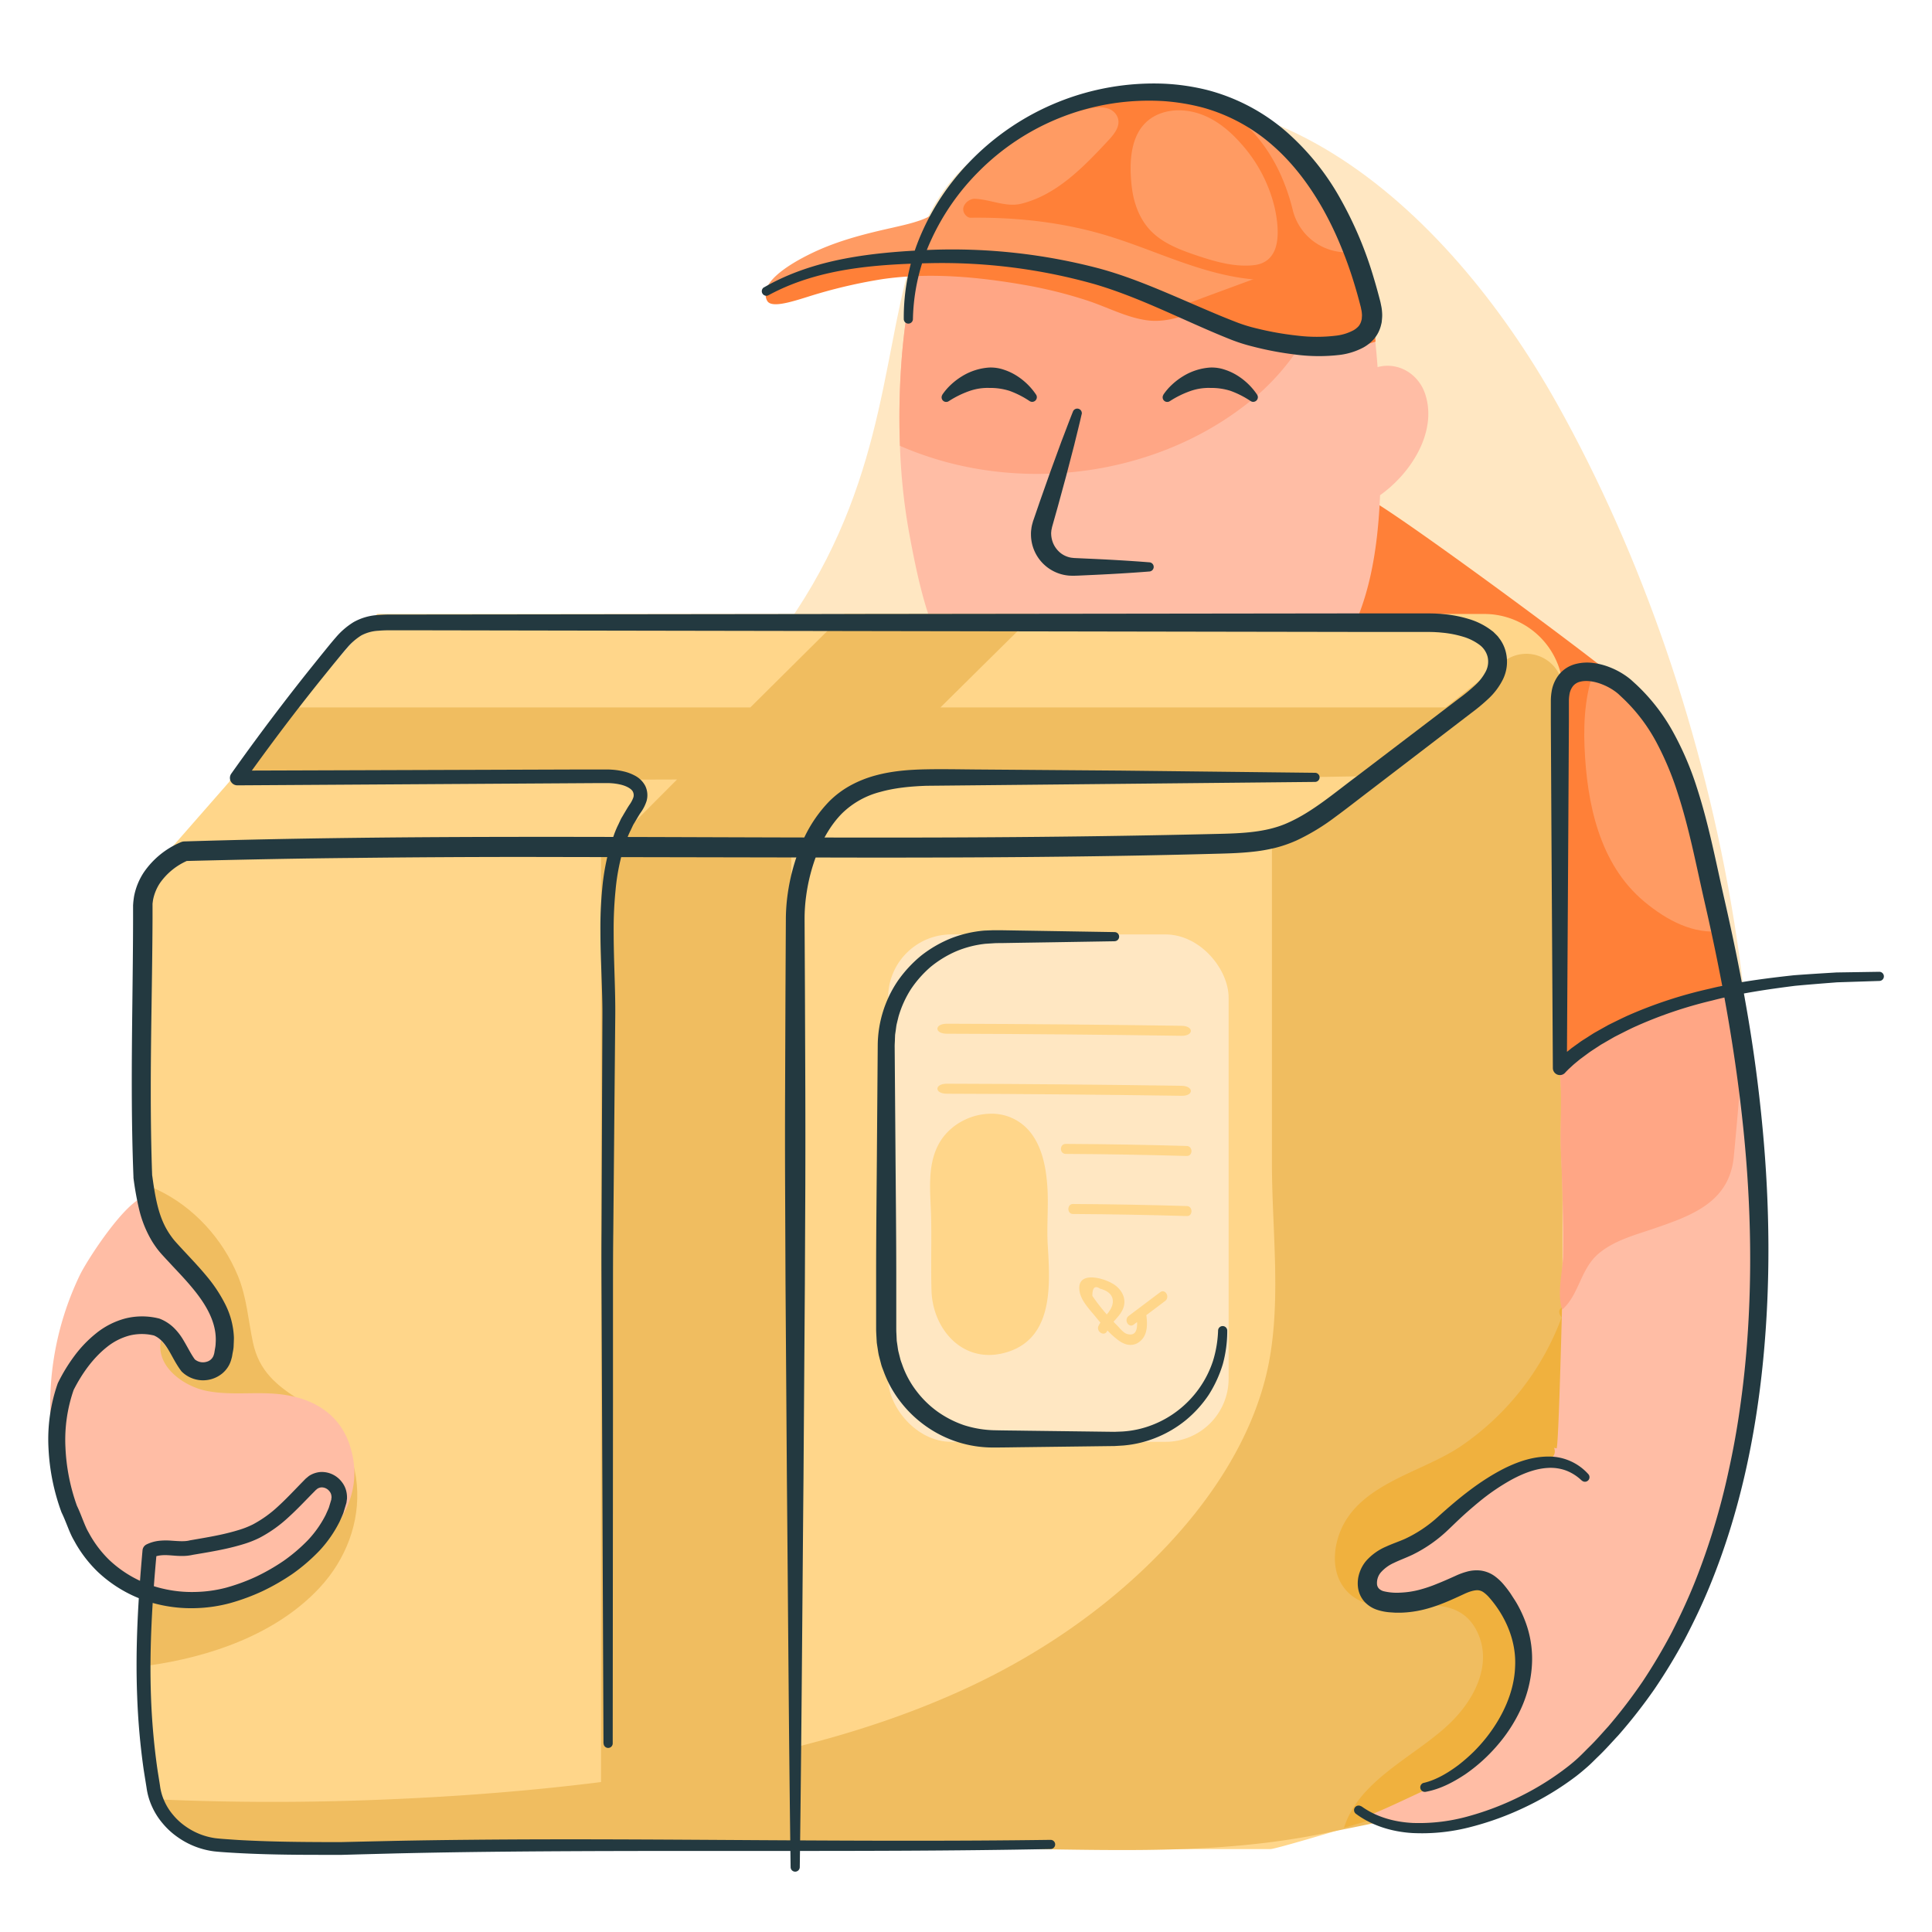
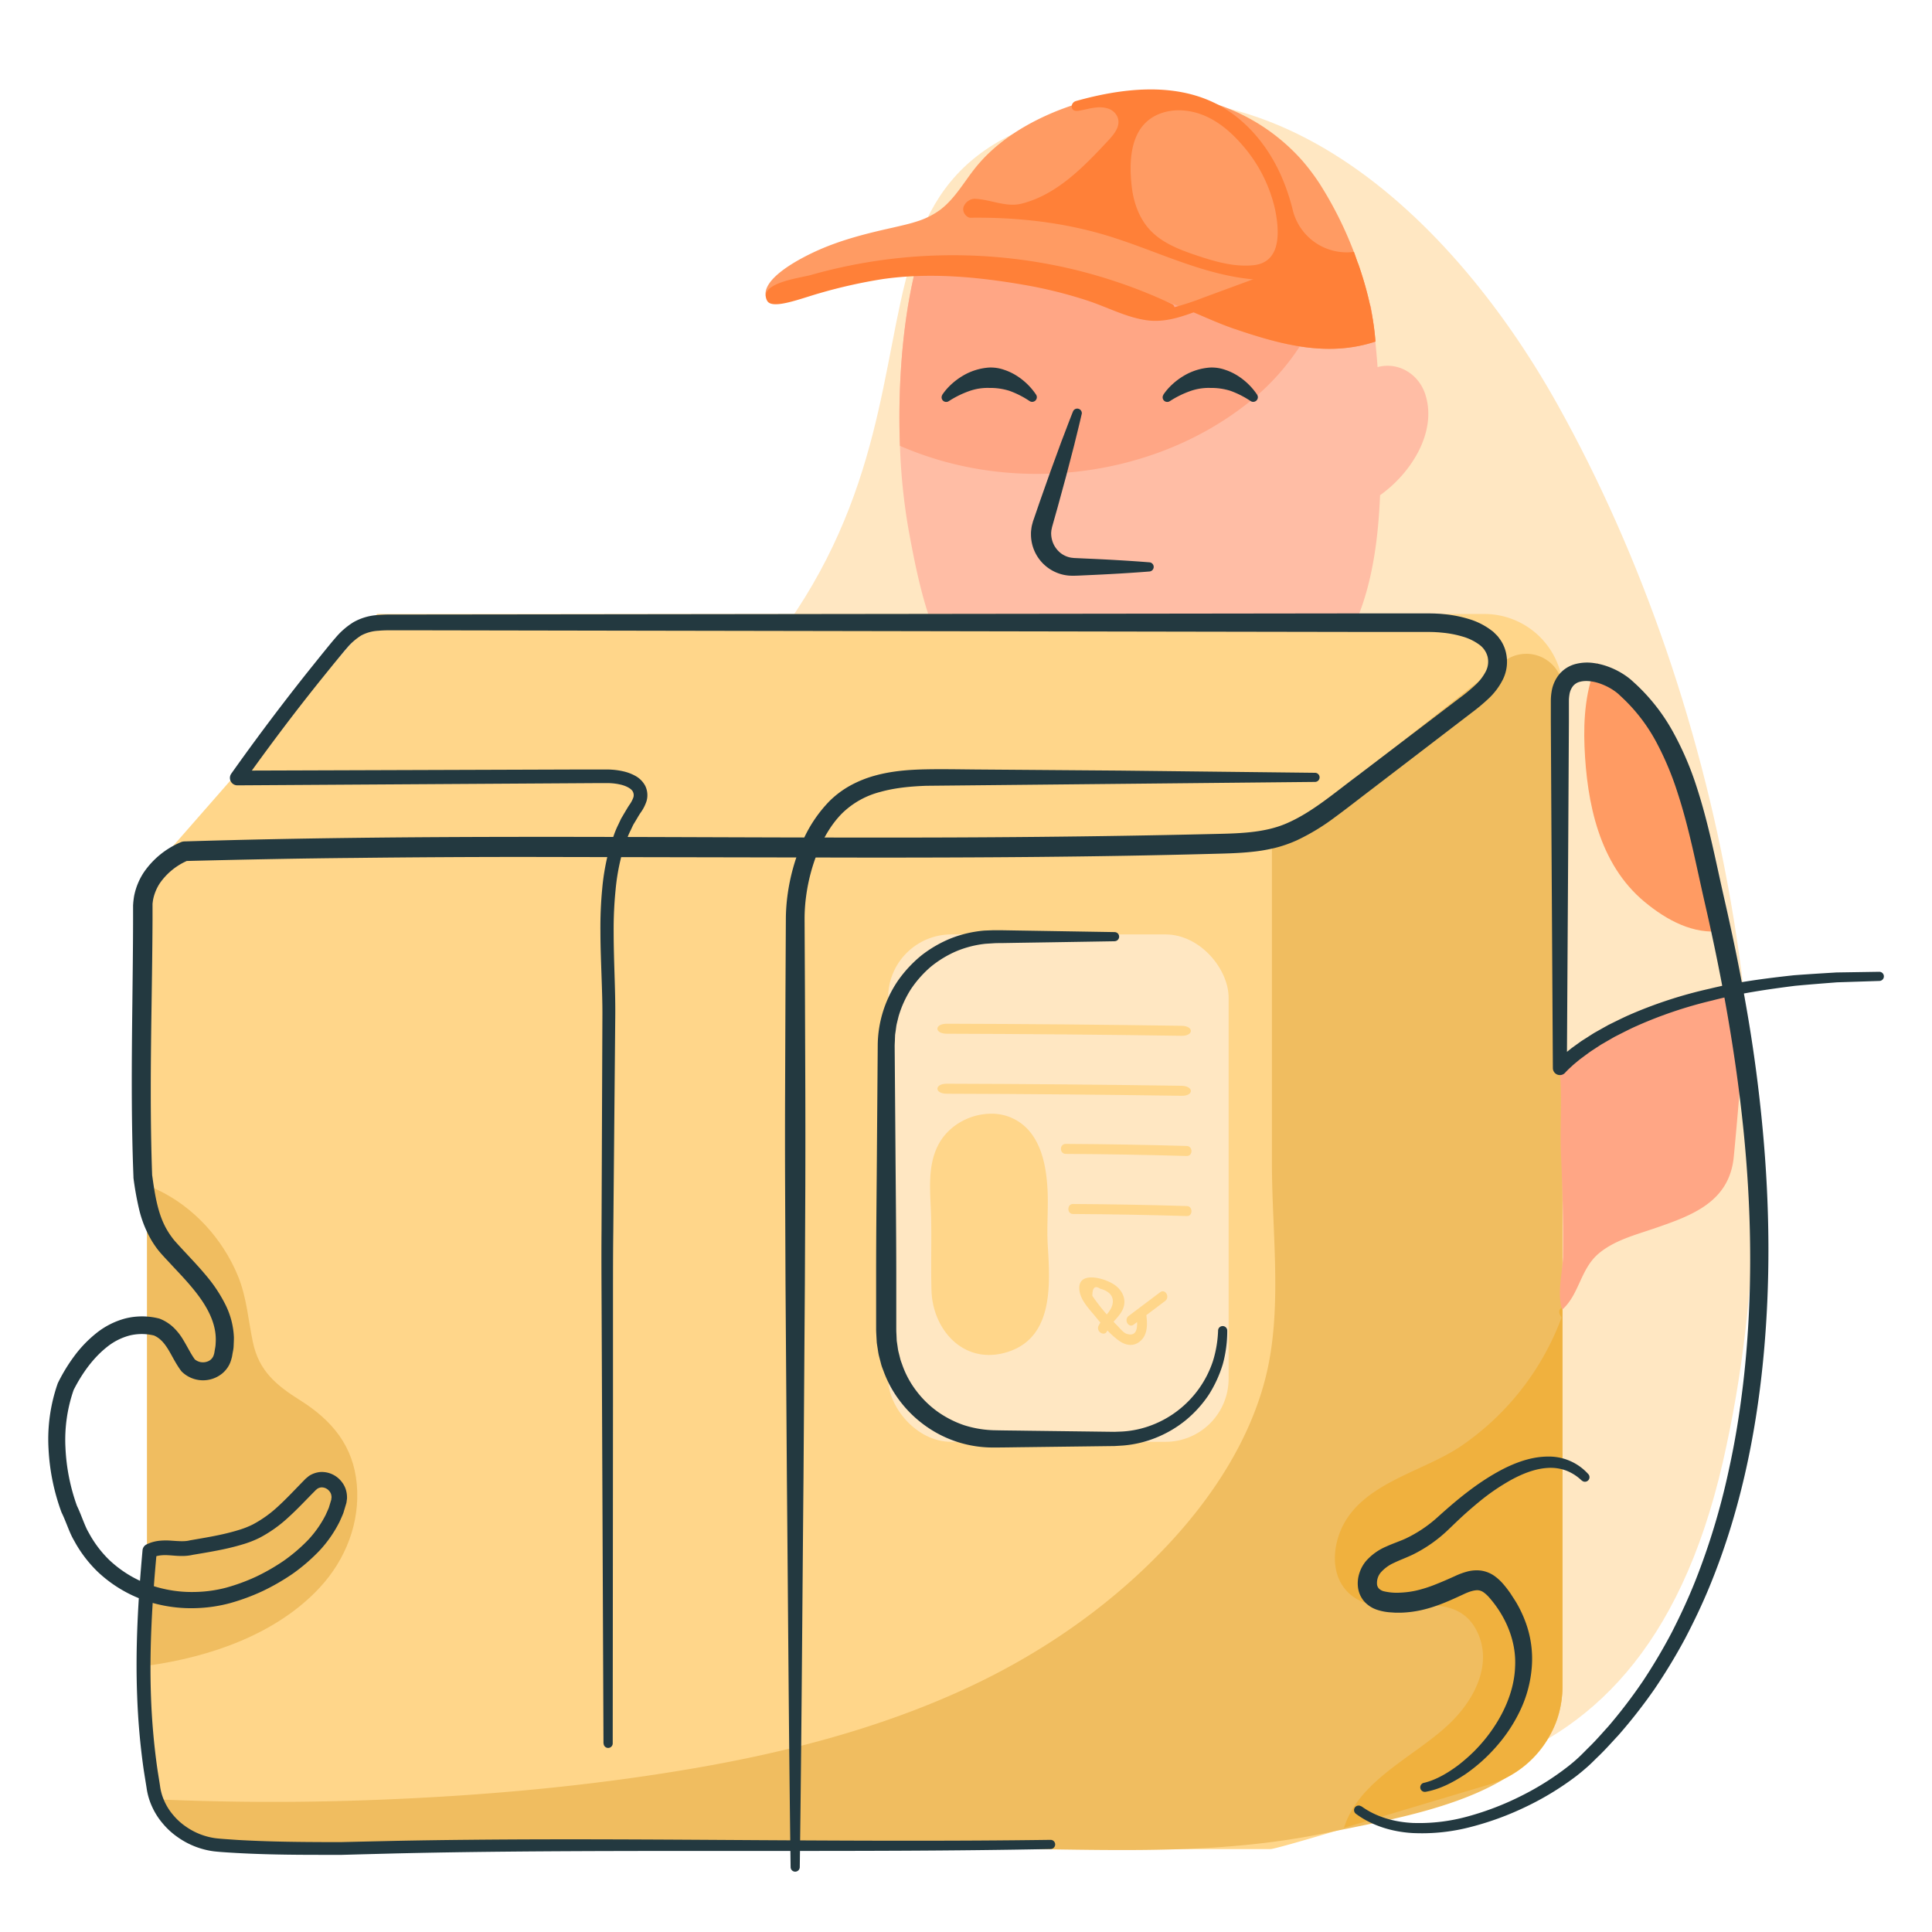
<svg xmlns="http://www.w3.org/2000/svg" id="Layer_1" data-name="Layer 1" viewBox="0 0 1000 1000">
  <defs>
    <style>.cls-1{fill:#ffe7c2;}.cls-2{fill:#ff8038;}.cls-3{fill:#ffbda5;}.cls-4{fill:#ffa685;}.cls-5{fill:#ffd68a;}.cls-6{fill:#ff9b63;}.cls-7{fill:#f0bd60;}.cls-8{fill:#f0b13e;}.cls-9{fill:#233940;}</style>
  </defs>
  <title>Delivery man</title>
  <path class="cls-1" d="M891.71,756.89C847,951.28,704.17,928.24,592.31,928.24c-121.1,0-272.91,52.55-357.9-105.44C169.48,702.09,168.6,506.4,293.15,427.24c233.38-148.3,120.1-304.17,231.06-357.86C646,10.42,749.53,108.16,806,209.08,894.36,367.23,932.68,578.92,891.71,756.89Z" />
-   <path class="cls-2" d="M898.93,514.12a98.11,98.11,0,0,0-41.57,6.48c-13.2,5.18-23.1,13.74-34.21,22.2-7.72,5.86-18.06,10.68-27.73,6.5-9.07-3.94-11.59-13.86-12.89-22.77-5.06-34.64-9.52-69.42-13.87-104.2-6.67-1.62-13.18-3.54-19.37-5.65-30.18-10.28-53.94-33.24-64.46-63.5-10-28.87-6.62-64.33,16.78-85.84a2.51,2.51,0,0,1,2.76-.55,2.94,2.94,0,0,1,.85-3.27l-1.31-1C705,261,706,259.46,707,257.87c1.55-2.42,85.68,59,119.7,85.35,1.4,1.11,2.73,2.13,4,3.09,4.82,3.8,8.22,6.48,9.49,7.83,32.28,34.38,39.57,72.14,49.29,121.15.45,2.23,1,4.44,1.52,6.62C893.75,492.54,897.57,502.81,898.93,514.12Z" />
  <path class="cls-3" d="M714.32,256.32c-1.14,27.7-5.44,56.41-19.59,79.19-23.57,37.89-79.51,47.72-120.5,47.07-15.4-.24-31-1.81-45.44-7.1-41.43-15.14-51.25-61.8-58.44-100.85a313.74,313.74,0,0,1-4.54-43.85c-1.31-34.69,2-72.71,10.8-101.39,0,0,66.23-6.38,136.89,26.85,28.59,13.46,47.6,19.37,61,20.37,19.68,1.5,27.18-7.57,35-18.68,1.59,10.61,2.73,21.34,3.54,32.09.09,0,.16-.05.22-.07,10.76-2.76,21.15,3.82,24.47,14.17C744,223.54,730.42,244.91,714.32,256.32Z" />
  <path class="cls-4" d="M674.47,176.6a122,122,0,0,1-30.86,33.79c-43,32.78-102.26,42.77-154.18,28.67a172.91,172.91,0,0,1-23.61-8.29c-1.32-34.7,2-72.71,10.79-101.4,0,0,66.23-6.37,136.89,26.86C642.09,169.69,661.1,175.59,674.47,176.6Z" />
  <path class="cls-5" d="M808.71,358.44V872.5a52.82,52.82,0,0,1-2.79,17.6,53.54,53.54,0,0,1-36.53,34c-4.4,1.18-107.14,33-111.91,33H127.29a51.39,51.39,0,0,1-51.17-52V453.26l42.83-48.91,33.34-37.84,42.92-48.72H768.11a40.84,40.84,0,0,1,40.77,36.55c0,.07-.18.06-.17.13C808.84,355.8,808.71,357.06,808.71,358.44Z" />
  <path class="cls-6" d="M711.92,176.78c-24.5,8.08-48.21,1.86-72.64-6.43-7.71-2.61-15.12-6-22.6-9.16-1.83-.8-3.68-1.56-5.52-2.3-15.52-6.23-31.73-10.59-48-14.65-27.29-6.81-55.2-12.82-83.29-11.32-28.5,1.52-56.37,11.87-83.37,21.15-3-10.25,19.55-21.29,27.36-24.73,12.11-5.34,25-8.57,37.92-11.44,4.24-1,8.53-1.9,12.66-3.24A41.72,41.72,0,0,0,486.08,109c.49-.34,1-.71,1.43-1.09a0,0,0,0,1,0,0c7.13-5.72,11.72-14.09,17.49-21.24,9-11.16,21.08-19.5,34-25.7a133.72,133.72,0,0,1,15.72-6.34,125.48,125.48,0,0,1,37.14-6.43,110.56,110.56,0,0,1,18.45,1.1,106.73,106.73,0,0,1,19.94,4.82l1.18.42a101.87,101.87,0,0,1,42.38,28.32,110.46,110.46,0,0,1,9.36,12.42,195.47,195.47,0,0,1,17.58,35.1c.76,1.94,1.47,4.24,2.15,6h0c.05,0,.11.19.16.36C707.83,150.31,711.05,164.14,711.92,176.78Z" />
  <path class="cls-6" d="M891,481.92c-14.38,1.74-28.06-5.37-39.86-15.19-23.46-19.52-29.8-51.2-31-80.24-.6-14.48.6-30.32,6.6-43.26,1.4,1.11,2.73,2.13,4,3.09,4.82,3.8,8.22,6.48,9.49,7.83,32.28,34.38,39.57,72.14,49.29,121.15C889.93,477.53,890.45,479.74,891,481.92Z" />
  <path class="cls-7" d="M165.61,821.61c-22.27,24.1-56.67,36.09-89.49,40.57V613.5c1.73.67,3.49,1.45,5.27,2.28,18.8,8.86,33.77,25.37,41.7,44.48,4.65,11.23,5.34,22.85,7.84,34.61,3.15,14.83,12.16,22.2,24.4,29.9,16.46,10.36,27.61,23.58,29.36,43.61C186.43,788.09,178.92,807.21,165.61,821.61Z" />
  <path class="cls-2" d="M656,147.59l-34.64,12.79c-9.11,3.35-18,6.74-27.83,5.38-10.65-1.49-20.61-6.9-30.77-10.21a234.21,234.21,0,0,0-32.56-8.08c-24.18-4.2-49.13-6.51-73.42-3a264.67,264.67,0,0,0-32.64,7.31c-9.53,2.7-24.3,8.59-27,4a5.3,5.3,0,0,1-.77-3c.47-6.87,18.45-9.06,23.41-10.46a269.18,269.18,0,0,1,133.16-3.5q11.81,2.71,23.35,6.5A260.2,260.2,0,0,1,605.82,157l.74.35A2.24,2.24,0,0,1,607.9,159,143.59,143.59,0,0,0,623,154l31.51-11.61C657.81,141.14,659.22,146.4,656,147.59Z" />
-   <path class="cls-3" d="M180.8,747.38c-6-17.35-21.37-24.74-38.79-26-11.7-.85-23.63.87-35.2-1.49-12-2.44-26.26-12.79-23.51-26.1,5.87,7.37,13.33,16.12,22.08,15.1,8.42-1,13.2-10,12.89-17.75-.79-19.83-18.44-29.63-29.46-43.58a71.64,71.64,0,0,1-7.43-11.33,52.14,52.14,0,0,1-2.73-6.13c-.41-1.12-1-5.68-1.77-6.29-2.95-2.24.54-4.82-1.86-4.35-9.9,1.91-29.72,32.32-33.71,40.56a155.3,155.3,0,0,0-14.16,86.42c2.88,22,10.58,45,24.85,62.32,30.76,37.36,89.84,17.06,117.11-13C181,782.67,187.32,766.29,180.8,747.38Z" />
-   <path class="cls-7" d="M808.71,357.23V872.5a52.82,52.82,0,0,1-2.78,17.6c-14.39,40.91-81.71,50.65-118.25,58.36-63.41,13.39-125.2,7.95-189,8.43-54.82.42-109.61.19-164.43.19h-207a51.7,51.7,0,0,1-44.49-25.67q56.61,2.42,113.29.14c54.69-2.12,109.56-7.06,163.53-16.35,49.17-8.48,98-21.25,143.3-42.62,38.64-18.25,74.4-43.38,103.38-74.89,21.6-23.48,40.42-52.15,48.63-84,9.11-35.31,3.46-75.18,3.46-111.35V437l120-94.59a19,19,0,0,1,30.38,11.73c0,.07-.13.14-.11.22A21.18,21.18,0,0,1,808.71,357.23Z" />
+   <path class="cls-7" d="M808.71,357.23V872.5a52.82,52.82,0,0,1-2.78,17.6c-14.39,40.91-81.71,50.65-118.25,58.36-63.41,13.39-125.2,7.95-189,8.43-54.82.42-109.61.19-164.43.19h-207a51.7,51.7,0,0,1-44.49-25.67q56.61,2.42,113.29.14c54.69-2.12,109.56-7.06,163.53-16.35,49.17-8.48,98-21.25,143.3-42.62,38.64-18.25,74.4-43.38,103.38-74.89,21.6-23.48,40.42-52.15,48.63-84,9.11-35.31,3.46-75.18,3.46-111.35V437l120-94.59a19,19,0,0,1,30.38,11.73c0,.07-.13.14-.11.22A21.18,21.18,0,0,1,808.71,357.23" />
  <path class="cls-8" d="M808.71,676.77V872.5a53.27,53.27,0,0,1-39.42,51.61l-73.64,22c8-26,39.57-38,57-56.37,11.45-12,19.93-29.66,11.6-45.82-8.44-16.35-26-12.95-41.2-12.37-10,.4-20.69-1.07-27.23-9.53-6.41-8.29-5.86-19.92-2.15-29.23,10-25,42.22-30.53,62.48-44.24a139.19,139.19,0,0,0,52.12-66.62c-.22-.45-.62-.89-.82-1.32C806.68,678.94,807,677.39,808.71,676.77Z" />
  <rect class="cls-1" x="459.69" y="483.66" width="176.24" height="262.63" rx="32.7" ry="32.7" />
-   <path class="cls-3" d="M900.31,762.34c-2.7,13.22-7.91,28.11-12.23,41a308.2,308.2,0,0,1-12.16,30.81c-24.31,53-66.71,99.52-126.11,111.25-9.42,1.85-33.23,3-44.78-4.87,1.47,1,28.32-12.11,31.64-13.49,27.27-11.54,47.76-39,50-68.63,1-13.94-2.26-36.91-18.3-41.35-6.1-1.68-12.6.05-18.44,2.49-10.42,4.32-20.91,10.16-32.52,6.48-4.65-1.49-8.85-5.46-8.93-10.32-.09-4.08,2.64-7.71,5.86-10.18,11.82-9.14,26.5-13.68,39.19-21.37,8.73-5.3,16.28-12.34,24.59-18.25a74.65,74.65,0,0,1,13.56-8c3-1.28,10-1.57,12.06-3.9a4.29,4.29,0,0,0,.62-4.61l1.31.26c.81,0,2.07-42.64,2.83-72.48.14-5.63.26-10.8.36-15.14.1-5.25.19-9.3.22-11.52,0-.48,0-.88,0-1.17q.26-25.45-1-50.9c-.67-13.72.54-27.28-.41-40.95-.92-12.72,11.28-14.77,20.58-19,11-5,21.72-10.35,32.66-15.36,6.39-2.9,13.1-5.08,19.68-7.58,4.28-1.61,11.53-7.41,15.95-5.84a2.51,2.51,0,0,1,.45.19.06.06,0,0,1,.05,0c1.43,7.55,3.54,14.95,4.32,22.72,2,20.06,6.55,39.79,8,59.9C913.41,649.76,911.72,706.24,900.31,762.34Z" />
  <path class="cls-4" d="M902.2,542.79c-1.49,18.64-3,37.37-4.79,55.88-2.26,23.76-22.08,30.63-41.68,37.34-9.59,3.27-20,6-28,12.6-9.76,8-10.21,21.41-19.13,29.23-.07-.21-.14-.41-.19-.64-2.45-8.16.26-17.93.59-26.63v0c0-.4,0-.78,0-1.17.17-17-.21-33.93-1-50.9-.67-13.72.54-27.28-.41-40.95-.92-12.72,11.28-14.77,20.58-19,11-5,21.72-10.35,32.66-15.36,6.39-2.9,13.1-5.08,19.68-7.58,4.28-1.61,11.53-7.41,15.95-5.84a2.51,2.51,0,0,1,.45.19.06.06,0,0,1,.05,0c1.43,7.55,3.54,14.95,4.32,22.72C901.64,536,901.9,539.4,902.2,542.79Z" />
-   <path class="cls-7" d="M758.37,366.17l-50.58,35.38c0,.8-119.9,1.29-258.75,1.8l-38.34,37.78s-1.12-.09-1.12-.11V957.08H311.1V440.47h2.46l36.87-37c-86.49.25-171.32.53-231.71.76l33.45-38.06H388.36l48.75-48.38h98.55l-48.9,48.38Z" />
  <path class="cls-9" d="M704.61,934.89c7.63,5.57,17.12,8.2,26.66,8.67a94.31,94.31,0,0,0,28.67-3.44,147.26,147.26,0,0,0,27.25-10.47,143.48,143.48,0,0,0,24.65-15.52c1.89-1.5,3.73-3.05,5.47-4.69s3.46-3.44,5.19-5.15c3.52-3.41,6.71-7.14,10-10.75a264.66,264.66,0,0,0,17.83-23.35,287.71,287.71,0,0,0,15-25.31c4.46-8.74,8.61-17.65,12.23-26.78a361.12,361.12,0,0,0,17.09-56.4c2.13-9.61,3.94-19.29,5.39-29s2.66-19.53,3.55-29.35c3.57-39.29,2.83-79-1.15-118.26s-11-78.33-19.86-116.95c-4.49-19.51-8.12-39-14.16-57.47a155.68,155.68,0,0,0-11.13-26.58,89.17,89.17,0,0,0-17-22.42l-2.55-2.4a25.2,25.2,0,0,0-2.52-1.93,29.81,29.81,0,0,0-5.66-3c-3.92-1.62-8.3-2.33-11.57-1.51a6.77,6.77,0,0,0-3.76,2.23,9.4,9.4,0,0,0-1.9,4.52,19.39,19.39,0,0,0-.27,3l0,3.66,0,7.46-.33,59.68-.72,119.36-6.42-2.36a51.86,51.86,0,0,1,4.32-4.16c1.44-1.28,3-2.42,4.43-3.63l4.6-3.32c1.55-1.08,3.16-2,4.74-3.07l2.38-1.51,2.45-1.38,4.9-2.75c3.35-1.65,6.69-3.33,10.08-4.88a228.19,228.19,0,0,1,42.27-13.89c14.4-3.53,29.09-5.39,43.75-7,7.35-.56,14.71-1,22.07-1.45l22.09-.34a2.37,2.37,0,0,1,.11,4.74h-.11l-21.84.71c-7.26.57-14.51,1.13-21.75,1.81-14.41,1.84-28.82,3.92-42.84,7.6a221.78,221.78,0,0,0-40.93,14c-3.24,1.54-6.43,3.19-9.63,4.81l-4.65,2.68-2.32,1.34-2.24,1.46c-1.48,1-3,1.92-4.45,3l-4.27,3.16c-1.34,1.13-2.74,2.21-4,3.38l-1.91,1.76c-.55.57-1.26,1.25-1.66,1.72a3.64,3.64,0,0,1-6.42-2.32v0l-.72-119.36-.33-59.68,0-7.46v-3.8a28.76,28.76,0,0,1,.38-4.45,18.85,18.85,0,0,1,3.9-9,16.42,16.42,0,0,1,8.72-5.46,24,24,0,0,1,9.26-.44,35.19,35.19,0,0,1,8.34,2.21,39.55,39.55,0,0,1,7.52,3.92,35.14,35.14,0,0,1,3.43,2.57L847,354.4a99.19,99.19,0,0,1,19.12,24.74,159.68,159.68,0,0,1,12.1,28.28c6.31,19.37,10,39.13,14.4,58.37,4.46,19.47,8.46,39.06,11.84,58.78s6,39.58,7.86,59.52c3.74,39.87,4.19,80.14.27,120.08s-12.34,79.64-27.7,116.93c-3.82,9.32-8.18,18.42-12.86,27.34a295,295,0,0,1-15.69,25.86,271.53,271.53,0,0,1-18.64,23.84c-3.45,3.68-6.77,7.49-10.45,11-1.84,1.76-3.53,3.55-5.49,5.27s-3.9,3.36-5.93,4.93a149.75,149.75,0,0,1-26,15.83,153.09,153.09,0,0,1-28.53,10.45,99.64,99.64,0,0,1-30.4,3.15c-10.24-.65-20.71-3.69-29.14-10h0a2.36,2.36,0,0,1,2.81-3.79Z" />
  <path class="cls-9" d="M818.64,766.28a23.94,23.94,0,0,0-8.09-5.15,23.26,23.26,0,0,0-9.37-1.34c-6.45.35-12.85,2.87-18.81,6.09a110.9,110.9,0,0,0-17,11.64q-4,3.29-7.91,6.83c-2.62,2.38-5,4.73-7.71,7.3a73.29,73.29,0,0,1-18.47,13c-3.5,1.67-6.87,2.87-9.75,4.28a19.83,19.83,0,0,0-6.91,5.06,8.48,8.48,0,0,0-1.86,6.2,3.7,3.7,0,0,0,1,2.08,5.48,5.48,0,0,0,2.39,1.34,29.14,29.14,0,0,0,8.8.73,45.81,45.81,0,0,0,9.45-1.4,70.42,70.42,0,0,0,9.42-3.17c3.16-1.25,6.34-2.66,9.56-4.12a36.59,36.59,0,0,1,5.83-2.15,18.61,18.61,0,0,1,7.24-.58,16.08,16.08,0,0,1,7.17,2.86,26.56,26.56,0,0,1,4.78,4.5,57.91,57.91,0,0,1,3.53,4.64c1,1.62,2.11,3.19,3.07,4.84a63.41,63.41,0,0,1,4.85,10.47A54.73,54.73,0,0,1,792.84,863,63.25,63.25,0,0,1,787,885a79.83,79.83,0,0,1-12.21,18.67,86.23,86.23,0,0,1-16.47,14.77c-6.17,4.05-12.82,7.63-20.41,9a2.37,2.37,0,0,1-1-4.63H737c6.41-1.54,12.43-5.15,17.87-9.21a94.49,94.49,0,0,0,7.74-6.74,85.4,85.4,0,0,0,6.83-7.64c8.38-10.69,14.35-23.53,14.78-36.67.66-13.09-4.82-25.91-13.41-35.69a16.83,16.83,0,0,0-3-2.74,5.72,5.72,0,0,0-2.67-1c-1.8-.17-4.54.61-7.46,2-6.47,3-13.25,6.15-20.83,8a56.21,56.21,0,0,1-11.65,1.6c-1,0-2,0-3,0l-3-.2a27.75,27.75,0,0,1-6.41-1.29,15.39,15.39,0,0,1-6.58-4.23,13.68,13.68,0,0,1-3.33-7.52,16.93,16.93,0,0,1,.79-7.38,18.49,18.49,0,0,1,3.5-6.26,29.2,29.2,0,0,1,10.28-7.33c3.56-1.62,6.95-2.72,9.9-4.06A67.85,67.85,0,0,0,744,785.37c10.53-9.51,21.92-19,35.21-25.62,6.65-3.22,14-5.76,21.82-5.83a27.36,27.36,0,0,1,21,9,2.36,2.36,0,0,1-3.34,3.34Z" />
  <path class="cls-9" d="M312.36,902.38l-.76-176.88-.19-44.22c-.05-14.74-.18-29.48-.06-44.22l.36-88.46.09-22.11c.06-7.26-.22-14.59-.47-22s-.55-14.76-.55-22.21a209.46,209.46,0,0,1,.94-22.43,116.33,116.33,0,0,1,4.22-22.35c.5-1.85,1.26-3.63,1.88-5.45a46.09,46.09,0,0,1,2.26-5.33l1.23-2.63c.42-.87,1-1.68,1.44-2.53,1-1.63,2-3.44,3-4.92a15.13,15.13,0,0,0,2.08-3.91,4,4,0,0,0-.2-2.84c-.69-1.65-3.58-3.17-6.68-3.84a29.4,29.4,0,0,0-4.86-.67c-.85-.06-1.6-.05-2.54-.06l-2.76,0-11.05.07-176.88,1.1a3.84,3.84,0,0,1-3.15-6.05h0q12.82-18.09,26.31-35.69,6.74-8.8,13.65-17.47l6.94-8.64c2.36-2.87,4.59-5.71,7.15-8.64a38.68,38.68,0,0,1,9.27-8,29.12,29.12,0,0,1,12.13-3.63c4-.39,7.77-.27,11.43-.3h11l44.19-.05,176.78-.21,176.78-.21,88.39-.11,22.1,0H739.7l2.93.06,2.93.16,2.93.28a64.36,64.36,0,0,1,11.7,2.39,36.61,36.61,0,0,1,11.37,5.61l1.33,1,1.25,1.23c.4.42.83.81,1.21,1.27l1.08,1.45a19.26,19.26,0,0,1,3,6.62,21.37,21.37,0,0,1,.48,7.18,21,21,0,0,1-1.94,6.79,35,35,0,0,1-7.67,10.22,100.2,100.2,0,0,1-8.92,7.41l-17.54,13.44-35.09,26.87c-5.88,4.47-11.61,9-17.68,13.44a112,112,0,0,1-19.75,12,67.57,67.57,0,0,1-11.26,3.94,87,87,0,0,1-11.55,2c-7.68.85-15.15.94-22.49,1.14-59,1.58-118,1.92-176.9,1.9l-176.77-.34q-44.18,0-88.33.51c-29.44.25-58.86.87-88.29,1.6l1.85-.41a33.72,33.72,0,0,0-14.83,11.88,24.1,24.1,0,0,0-3.48,8.39c-.14.74-.22,1.48-.32,2.23l0,1.12c0,.37,0,.73,0,1.23l0,5.57c-.06,14.85-.29,29.69-.5,44.5-.44,29.62-.76,59.18.32,88.65l0-.5c1.46,10.53,3,20.63,8,28.82.6,1,1.27,2,2,3a32.82,32.82,0,0,0,2.24,2.78c1.69,1.89,3.5,3.83,5.32,5.78,3.63,3.9,7.36,7.86,10.89,12.15A75.42,75.42,0,0,1,116.54,675a41.54,41.54,0,0,1,4.53,17.3c0,1.52-.09,3-.15,4.56s-.45,2.95-.67,4.42l-.2,1.11-.36,1.31a15.4,15.4,0,0,1-1,2.63,14.6,14.6,0,0,1-3.63,4.55,15.73,15.73,0,0,1-20.9-.85,4.13,4.13,0,0,1-.4-.46l0,0c-3-4-4.88-8.26-7-11.59s-4.3-5.62-7.34-6.84l.59.19a26.56,26.56,0,0,0-12.88-.09,31.64,31.64,0,0,0-11.81,6C48.08,703,42.38,711,38,719.66l.2-.47a78.65,78.65,0,0,0-4.32,30.09,102.14,102.14,0,0,0,6,30.28l-.2-.46c1.43,2.93,2.43,5.66,3.5,8.29.53,1.31,1.06,2.59,1.6,3.76s1.27,2.34,1.89,3.51a58.18,58.18,0,0,0,9.8,12.7,60,60,0,0,0,28.17,15A65,65,0,0,0,100.86,824,68.12,68.12,0,0,0,117,821.79a100.68,100.68,0,0,0,15.54-5.7,107.16,107.16,0,0,0,14.39-8.28,87.75,87.75,0,0,0,12.5-10.69,56,56,0,0,0,9.2-13.13c.52-1.21,1.1-2.39,1.58-3.61l1.13-3.73.15-.47a3,3,0,0,0,0-.33c0-.21.06-.42.11-.63a6,6,0,0,0-.09-1.19,4.42,4.42,0,0,0-1-2.17,5.13,5.13,0,0,0-4.16-2,4.8,4.8,0,0,0-2.07.7l-.47.4a3.26,3.26,0,0,0-.59.53l-1.5,1.51c-4,4.07-8,8.34-12.45,12.37a69,69,0,0,1-14.93,10.6,53.6,53.6,0,0,1-8.67,3.38c-2.89.88-5.78,1.61-8.68,2.26-5.78,1.28-11.55,2.22-17.24,3.17l.3-.06a24.65,24.65,0,0,1-6.45.64c-2,0-3.92-.22-5.67-.33-3.52-.25-6.39-.06-8.85,1.18l2.06-3c-2.32,24.9-3.87,49.82-3,74.67a355.87,355.87,0,0,0,3.22,37.08c.44,3.07,1,6.25,1.45,9.26a27.8,27.8,0,0,0,2.3,8.09,29.34,29.34,0,0,0,4.5,7.11,31.79,31.79,0,0,0,6.25,5.77,35,35,0,0,0,15.7,6.27c2.92.34,6.09.52,9.18.74s6.21.37,9.33.51c12.45.57,24.95.7,37.48.75l9.35,0,9.39-.22,18.8-.42q18.83-.37,37.65-.54c50.2-.51,100.38-.11,150.55.19s100.31.53,150.45-.16a2.37,2.37,0,0,1,.08,4.74c-50.19,1-100.38,1-150.55,1s-100.32-.08-150.45.58q-18.8.26-37.59.69l-18.82.49-9.41.26h-9.46c-12.56,0-25.15-.08-37.76-.61-3.15-.13-6.31-.29-9.46-.48s-6.26-.37-9.57-.73a41.8,41.8,0,0,1-18.92-7.44,38.72,38.72,0,0,1-7.55-6.93,36.34,36.34,0,0,1-5.55-8.71,34.92,34.92,0,0,1-2.88-9.91c-.51-3.18-1-6.18-1.49-9.32A363,363,0,0,1,71,878.05c-1-25.31.53-50.57,2.77-75.62a3.75,3.75,0,0,1,2-3h0a19.77,19.77,0,0,1,6.5-1.91,34.31,34.31,0,0,1,6.18-.09c3.83.25,7.12.58,9.81-.14l.24-.05h.06c5.69-1,11.33-1.91,16.81-3.15,2.74-.62,5.44-1.32,8.08-2.13a46,46,0,0,0,7.44-2.92,61.34,61.34,0,0,0,13.18-9.47c4.11-3.76,8-7.92,12.07-12.1l1.54-1.57a9.65,9.65,0,0,1,1-.93c.4-.33.79-.66,1.21-1a12.66,12.66,0,0,1,6-2.06A13,13,0,0,1,176.87,767a12.35,12.35,0,0,1,2.53,5.65,13.93,13.93,0,0,1,.2,3.11l-.21,1.52c0,.24-.08.52-.13.73l-.17.57-1.37,4.56c-.57,1.47-1.24,2.89-1.87,4.33a63.93,63.93,0,0,1-10.52,15.18,95.68,95.68,0,0,1-13.73,11.85,115.29,115.29,0,0,1-15.57,9,108.84,108.84,0,0,1-16.92,6.27A76.53,76.53,0,0,1,101,832.38a73.4,73.4,0,0,1-18.21-1.76,68.51,68.51,0,0,1-32.25-17.1A66.74,66.74,0,0,1,39.23,799c-.74-1.37-1.52-2.64-2.22-4.11s-1.26-2.83-1.81-4.2c-1.1-2.71-2.13-5.4-3.25-7.66h0a4.52,4.52,0,0,1-.19-.45,110.85,110.85,0,0,1-6.65-32.87,87.48,87.48,0,0,1,4.72-33.52,4.27,4.27,0,0,1,.19-.45v0A89.73,89.73,0,0,1,38.38,702a63.2,63.2,0,0,1,11.33-11.84,40.7,40.7,0,0,1,15.17-7.73,35.77,35.77,0,0,1,17.33,0,4.51,4.51,0,0,1,.55.17l0,0a22,22,0,0,1,7,4.45,29.9,29.9,0,0,1,4.8,6c2.53,4.11,4.28,7.94,6.54,10.91l-.43-.5a6.55,6.55,0,0,0,6.44,1.34A5.12,5.12,0,0,0,109,703.8a5.28,5.28,0,0,0,1.32-1.66,6.14,6.14,0,0,0,.41-1.1l.17-.62.15-.86c.16-1.16.46-2.34.53-3.49s.14-2.3.1-3.44c-.22-9.23-5.43-17.94-11.94-25.78-3.27-4-6.87-7.77-10.53-11.67-1.83-2-3.66-3.91-5.54-6a42.42,42.42,0,0,1-2.79-3.44c-.86-1.21-1.7-2.43-2.44-3.7A58.26,58.26,0,0,1,72,625.93a160.67,160.67,0,0,1-2.92-16.24,4.64,4.64,0,0,1,0-.47v0c-1.18-29.77-.93-59.51-.58-89.14.17-14.82.36-29.62.38-44.4V470.1c0-.43,0-1,0-1.55L69,466.9c.13-1.09.25-2.19.45-3.27a34.17,34.17,0,0,1,4.92-12A43.76,43.76,0,0,1,93.6,435.93a4.94,4.94,0,0,1,1.8-.41h0c118-3.63,235.89-2,353.69-2,58.91.07,117.79-.41,176.63-1.79,14.77-.34,29.13-.35,41.41-6.09,12.46-5.62,23.67-15.33,35.52-24.13l35.16-26.77,17.58-13.39a91.12,91.12,0,0,0,8.1-6.66,25.54,25.54,0,0,0,5.61-7.28,11.07,11.07,0,0,0,.86-7.55,11.21,11.21,0,0,0-4.35-6.23,27.19,27.19,0,0,0-8.35-4.08,54.8,54.8,0,0,0-9.91-2l-2.57-.25-2.59-.15-2.59-.06h-2.74l-11,0-22.1,0-88.39-.15-176.78-.31-176.78-.31-44.2-.08-11,0c-3.71,0-7.34-.09-10.65.23A21.15,21.15,0,0,0,187,328.9a31,31,0,0,0-7.33,6.41c-2.3,2.61-4.64,5.55-7,8.37l-6.92,8.56q-6.88,8.59-13.61,17.32Q138.75,387,126,404.93l-3.15-6.06,176.88-.58,11.05,0h2.76c.91,0,2,0,3,.08a36.39,36.39,0,0,1,6.07.87,23.36,23.36,0,0,1,6.09,2.27A12.63,12.63,0,0,1,334,406.8a11.12,11.12,0,0,1,.63,7.92,21.47,21.47,0,0,1-3,5.86c-1.08,1.55-1.83,3-2.77,4.51-.43.76-.93,1.47-1.31,2.26l-1.11,2.38a40.33,40.33,0,0,0-2.07,4.83c-.57,1.67-1.28,3.28-1.74,5a109.46,109.46,0,0,0-4,21,202.85,202.85,0,0,0-1,21.73c0,7.3.22,14.62.45,22s.46,14.78.37,22.25l-.2,22.11-.81,88.41c-.19,14.73-.14,29.48-.16,44.21l0,44.22-.14,176.88a2.36,2.36,0,0,1-4.72,0Z" />
  <path class="cls-9" d="M576.87,487.19l-33.51.55L526.6,488l-8.38.14c-1.38,0-2.83,0-4.15.1l-3.93.25A54.06,54.06,0,0,0,495,492.35a56,56,0,0,0-13.3,8.11,57.33,57.33,0,0,0-10.28,11.64,54.75,54.75,0,0,0-6.35,14.09l-.92,3.76c-.28,1.26-.38,2.55-.58,3.82-.09.64-.2,1.27-.27,1.91l-.08,1.93c0,1.31-.14,2.52-.14,3.91l.13,16.76.26,33.51c.15,22.34.42,44.68.44,67l0,16.76,0,8.38v4.19c0,1.39.11,2.57.15,3.86l.08,1.9c.07.63.19,1.25.27,1.88.21,1.25.32,2.52.6,3.75l.93,3.68c.28,1.24.81,2.4,1.2,3.6a48.7,48.7,0,0,0,7.29,13.3,51.12,51.12,0,0,0,10.92,10.62,53.53,53.53,0,0,0,13.6,6.95,55.92,55.92,0,0,0,15.1,2.62c5.48.14,11.14.16,16.7.25l33.51.42,8.38.11,4.19.05,3.91-.15a50.93,50.93,0,0,0,15.28-3.26,52.72,52.72,0,0,0,13.7-7.66,53.49,53.49,0,0,0,18.09-25.52,60.05,60.05,0,0,0,2.67-15.73v-.1a2.37,2.37,0,0,1,4.74.1,65,65,0,0,1-2.3,17.3A64,64,0,0,1,625.61,722a61,61,0,0,1-11.82,13.06,59.36,59.36,0,0,1-15.21,9,58,58,0,0,1-17.26,4.14l-4.45.27-4.19.05-8.38.11-33.51.42c-5.61.06-11.12.18-16.81.18a59.88,59.88,0,0,1-34.14-10.64,61,61,0,0,1-13.25-12.4,58.83,58.83,0,0,1-9-15.79c-.5-1.44-1.15-2.83-1.52-4.31l-1.16-4.43c-.35-1.49-.51-3-.77-4.51-.11-.76-.24-1.51-.33-2.27l-.13-2.28c-.07-1.5-.19-3.11-.2-4.51V684l0-8.38,0-16.76c0-22.34.3-44.68.44-67l.26-33.51.13-16.76a60.25,60.25,0,0,1,10.4-33.9,65.13,65.13,0,0,1,12.14-13.11,63.43,63.43,0,0,1,15.42-8.92,61.12,61.12,0,0,1,17.31-4l4.44-.17c1.48,0,2.81,0,4.23,0l8.38.14,16.76.27,33.51.55a2.36,2.36,0,0,1,0,4.72Z" />
  <path class="cls-9" d="M559.86,214.39c-1.2,5.36-2.57,10.67-3.86,16l-4.14,15.91-4.32,15.86-2.23,7.91-.56,2c-.08.31-.21.71-.25.94l-.14.71a6.56,6.56,0,0,0-.22,1.41,6.49,6.49,0,0,0-.05,1.41,13.37,13.37,0,0,0,1.39,5.43,13.2,13.2,0,0,0,3.64,4.4,12.29,12.29,0,0,0,5.33,2.29l1.53.17,2.05.09,4.11.19c11,.48,21.9,1.08,32.85,1.95a2.38,2.38,0,0,1,0,4.74c-11,.87-21.9,1.47-32.85,1.95l-4.11.19L556,298c-.79,0-1.71,0-2.57-.06a21.42,21.42,0,0,1-19.8-21.35,15.62,15.62,0,0,1,.17-2.68,15.4,15.4,0,0,1,.49-2.63l.35-1.29c.12-.43.23-.68.34-1l.67-1.94,2.67-7.77,5.48-15.5,5.65-15.44c2-5.12,3.87-10.26,5.93-15.36a2.37,2.37,0,0,1,4.51,1.41Z" />
  <path class="cls-2" d="M703.1,136.73c-.05-.16-.11-.36-.16-.36h0c-.69-1.73-1.39-4-2.15-6a28.75,28.75,0,0,1-31.66-21.66,107.91,107.91,0,0,0-6.43-18.68c-6.83-14.94-17.89-28.28-32.42-35.91-.24-.13-.45-.26-.69-.37-22.13-11.25-48.9-8.12-72.69-1.45a3,3,0,0,0-2.15,2.32,2.68,2.68,0,0,0,.16,1.45c.65,1.5,2.28,1.45,3.62,1.23,4.91-.82,9.71-2.7,14.76-1.18a7.9,7.9,0,0,1,4.91,4c2.26,4.56-1.21,9-4.4,12.42-12.89,13.87-26.87,28.4-45.26,32.92-7.93,1.94-16.19-2.38-24.34-2.58a6.58,6.58,0,0,0-5.46,4.17c-.92,3,1.79,5.67,3.49,5.65,23.45-.31,47,2.21,69.54,8.87,23.16,6.86,45.11,18.07,68.94,22A111.12,111.12,0,0,0,654.57,145c-11.66,4.22-24.54,7.79-35,14.16a25.07,25.07,0,0,0-2.88,2c7.48,3.17,14.89,6.56,22.6,9.16,24.43,8.29,48.14,14.56,72.64,6.49C711.05,164.2,707.83,150.31,703.1,136.73Zm-43.54-6.8c-1.77,3.91-5.07,6.77-10.79,7.35-9.91,1-19.76-1.85-29.21-5-8.93-3-18.11-6.47-24.47-13.4-5.45-5.94-8.28-13.91-9.25-21.89-1.86-15.23-.62-34,16.79-38.9,7.24-2,15.16-.87,22,2.3s12.64,8.19,17.62,13.82a75.66,75.66,0,0,1,17.57,33.5C661.27,114.42,662.44,123.56,659.57,129.94Z" />
  <path class="cls-9" d="M602.15,204.29a30.82,30.82,0,0,1,4.59-5.31,35.42,35.42,0,0,1,5.63-4.25,30.74,30.74,0,0,1,14-4.49,20.87,20.87,0,0,1,7.54,1.09,29.52,29.52,0,0,1,6.73,3.16,34,34,0,0,1,10,9.73,2.41,2.41,0,0,1-3.31,3.38l0,0a48.08,48.08,0,0,0-10.45-5.31,32.61,32.61,0,0,0-10.28-1.49,28.41,28.41,0,0,0-10.49,1.61,50,50,0,0,0-10.44,5.12l-.21.13a2.38,2.38,0,0,1-3.26-3.34Z" />
  <path class="cls-9" d="M487.75,204.29a30.74,30.74,0,0,1,4.59-5.31,35.43,35.43,0,0,1,5.63-4.25,30.74,30.74,0,0,1,14-4.49,20.87,20.87,0,0,1,7.54,1.09,29.55,29.55,0,0,1,6.73,3.16,34,34,0,0,1,10,9.73,2.41,2.41,0,0,1-3.31,3.38l0,0a48.08,48.08,0,0,0-10.45-5.31,32.61,32.61,0,0,0-10.28-1.49,28.41,28.41,0,0,0-10.5,1.61,50,50,0,0,0-10.44,5.12l-.21.13a2.38,2.38,0,0,1-3.26-3.34Z" />
-   <path class="cls-9" d="M395.55,148.69c12.93-7.47,27.32-12.08,41.83-14.85s29.29-3.88,43.92-4.5A298.36,298.36,0,0,1,569.09,139c14.42,3.92,28.08,9.68,41.51,15.43,6.71,2.89,13.37,5.8,20,8.57q5,2.08,10,4a79.84,79.84,0,0,0,9.89,3,158.27,158.27,0,0,0,20.85,3.7,83,83,0,0,0,20.51,0,25.41,25.41,0,0,0,8.6-2.69,10.46,10.46,0,0,0,2.81-2.24,7.4,7.4,0,0,0,1.38-2.84c.06-.27.16-.52.2-.82l.06-.92a8.87,8.87,0,0,0,0-1.95,11.48,11.48,0,0,0-.32-2.1l-.21-1.09-.34-1.3c-.89-3.46-1.85-6.9-2.89-10.31A210.9,210.9,0,0,0,694,127.38a175.16,175.16,0,0,0-9.2-19.11C677.88,96,669.39,84.64,658.94,75.46a91.74,91.74,0,0,0-36.15-19.72,109.53,109.53,0,0,0-20.59-3.41,124.19,124.19,0,0,0-95.94,36.79,121.45,121.45,0,0,0-24.17,34.78,102.85,102.85,0,0,0-9.56,41.23,2.37,2.37,0,0,1-4.74,0,108.18,108.18,0,0,1,8.85-43.62,125.05,125.05,0,0,1,24.69-37.18,132.33,132.33,0,0,1,101.36-41,114,114,0,0,1,22.53,3.35,101.47,101.47,0,0,1,40.26,21.21,130.48,130.48,0,0,1,28.42,35.2,196.56,196.56,0,0,1,17.31,41.31c1.08,3.56,2.05,7.15,3,10.76l.34,1.35.32,1.59a20.49,20.49,0,0,1,.47,3.3,18.36,18.36,0,0,1,0,3.5l-.17,1.81c-.09.61-.28,1.23-.42,1.84a17.53,17.53,0,0,1-3.5,6.83,20.66,20.66,0,0,1-5.68,4.54,35.24,35.24,0,0,1-12.15,3.78,92.47,92.47,0,0,1-23.1-.2,167.9,167.9,0,0,1-22.12-4.2,89.32,89.32,0,0,1-11-3.5q-5.15-2.05-10.22-4.23c-6.76-2.9-13.41-5.91-20.06-8.86-13.27-5.91-26.53-11.56-40.19-15.58a290.81,290.81,0,0,0-85.26-10.92c-14.48.3-28.94,1-43.1,3.34s-28,6.41-40.55,13.24a2.36,2.36,0,0,1-2.31-4.12Z" />
  <path class="cls-9" d="M680.66,404.72l-201.24,2c-8.21.3-16.31,1.07-23.86,3.2A43.78,43.78,0,0,0,435.85,421c-5.36,5.39-9.42,12.29-12.44,19.61a94.5,94.5,0,0,0-6.14,23.1,87.75,87.75,0,0,0-.82,11.89l.06,12.57.13,25.17.19,50.34q.07,25.17,0,50.34l-.23,50.34-.71,100.68c-.62,67.12-1,134.24-1.93,201.36a2.37,2.37,0,0,1-4.74,0c-.93-67.12-1.31-134.24-1.93-201.36l-.71-100.68L406.37,614q-.1-25.17,0-50.34l.19-50.34.13-25.17.07-12.6a97.3,97.3,0,0,1,1-13.19,103.85,103.85,0,0,1,7-25.35,69.55,69.55,0,0,1,14.65-22.43,49.14,49.14,0,0,1,11.1-8.2,59.21,59.21,0,0,1,12.63-5c8.66-2.36,17.42-3,26-3.17s16.87,0,25.28.07l25.17.19,50.35.39L680.66,400a2.36,2.36,0,0,1,0,4.72Z" />
  <path class="cls-5" d="M512.21,576.48c-10.39.26-20.9,6-26.13,15.32-6.56,11.69-4.38,26-4.12,38.79.26,12.45-.18,24.91.18,37.37.58,19.91,16,37.86,37.48,32.36,25.74-6.6,24-34.81,22.7-55.64-.6-9.79.41-19.65-.15-29.47-.59-10.36-2.62-22-9.62-30.06A25.48,25.48,0,0,0,512.21,576.48Z" />
  <path class="cls-5" d="M614.21,593.15q-31.28-.91-62.57-1.07c-3.34,0-3.34,5.17,0,5.18q31.29.17,62.57,1.07C617.54,598.43,617.54,593.24,614.21,593.15Z" />
  <path class="cls-5" d="M614.35,624.25q-29.52-.91-59-1.07c-3.15,0-3.15,5.17,0,5.18q29.53.17,59,1.07C617.5,629.53,617.49,624.34,614.35,624.25Z" />
  <path class="cls-5" d="M611.55,562q-60.73-.91-121.49-1.07c-6.48,0-6.48,5.17,0,5.18q60.76.17,121.49,1.07C618,567.33,618,562.14,611.55,562Z" />
  <path class="cls-5" d="M611.55,530.95q-60.73-.91-121.49-1.07c-6.48,0-6.48,5.17,0,5.18q60.76.17,121.49,1.07C618,536.23,618,531,611.55,530.95Z" />
  <path class="cls-5" d="M600.48,668.87l-16.29,12.26c-2.63,2-.05,6.48,2.62,4.48l1.74-1.31c.16,3.52-.48,7.61-5.31,6.12-1.81-.56-3.83-3.19-5.22-4.57-.56-.56-1.11-1.14-1.66-1.71,2.24-2.56,4.7-5,5.43-8.42.85-4-1.09-7.64-4.12-10.11-4.87-4-21-8.74-18.85,3,.87,4.74,5,9,8,12.65.89,1.09,1.8,2.2,2.75,3.31a12.29,12.29,0,0,0-1,1.75c-1.32,3,3.15,5.67,4.48,2.62,0-.1.1-.2.15-.3a44.69,44.69,0,0,0,5.94,5.28c3.33,2.41,7.3,3.22,10.74.51,4.2-3.31,4.07-8.86,3.47-13.66v-.06l9.73-7.33C605.73,671.36,603.15,666.86,600.48,668.87Zm-27.61,11.49c-2-2.29-3.92-4.66-5.71-7.12q-.9-1.23-1.76-2.5,0-6.4,4-3.73c3.73,1,6.9,3.07,6.58,7.12C575.74,676.61,574.4,678.51,572.87,680.36Z" />
</svg>